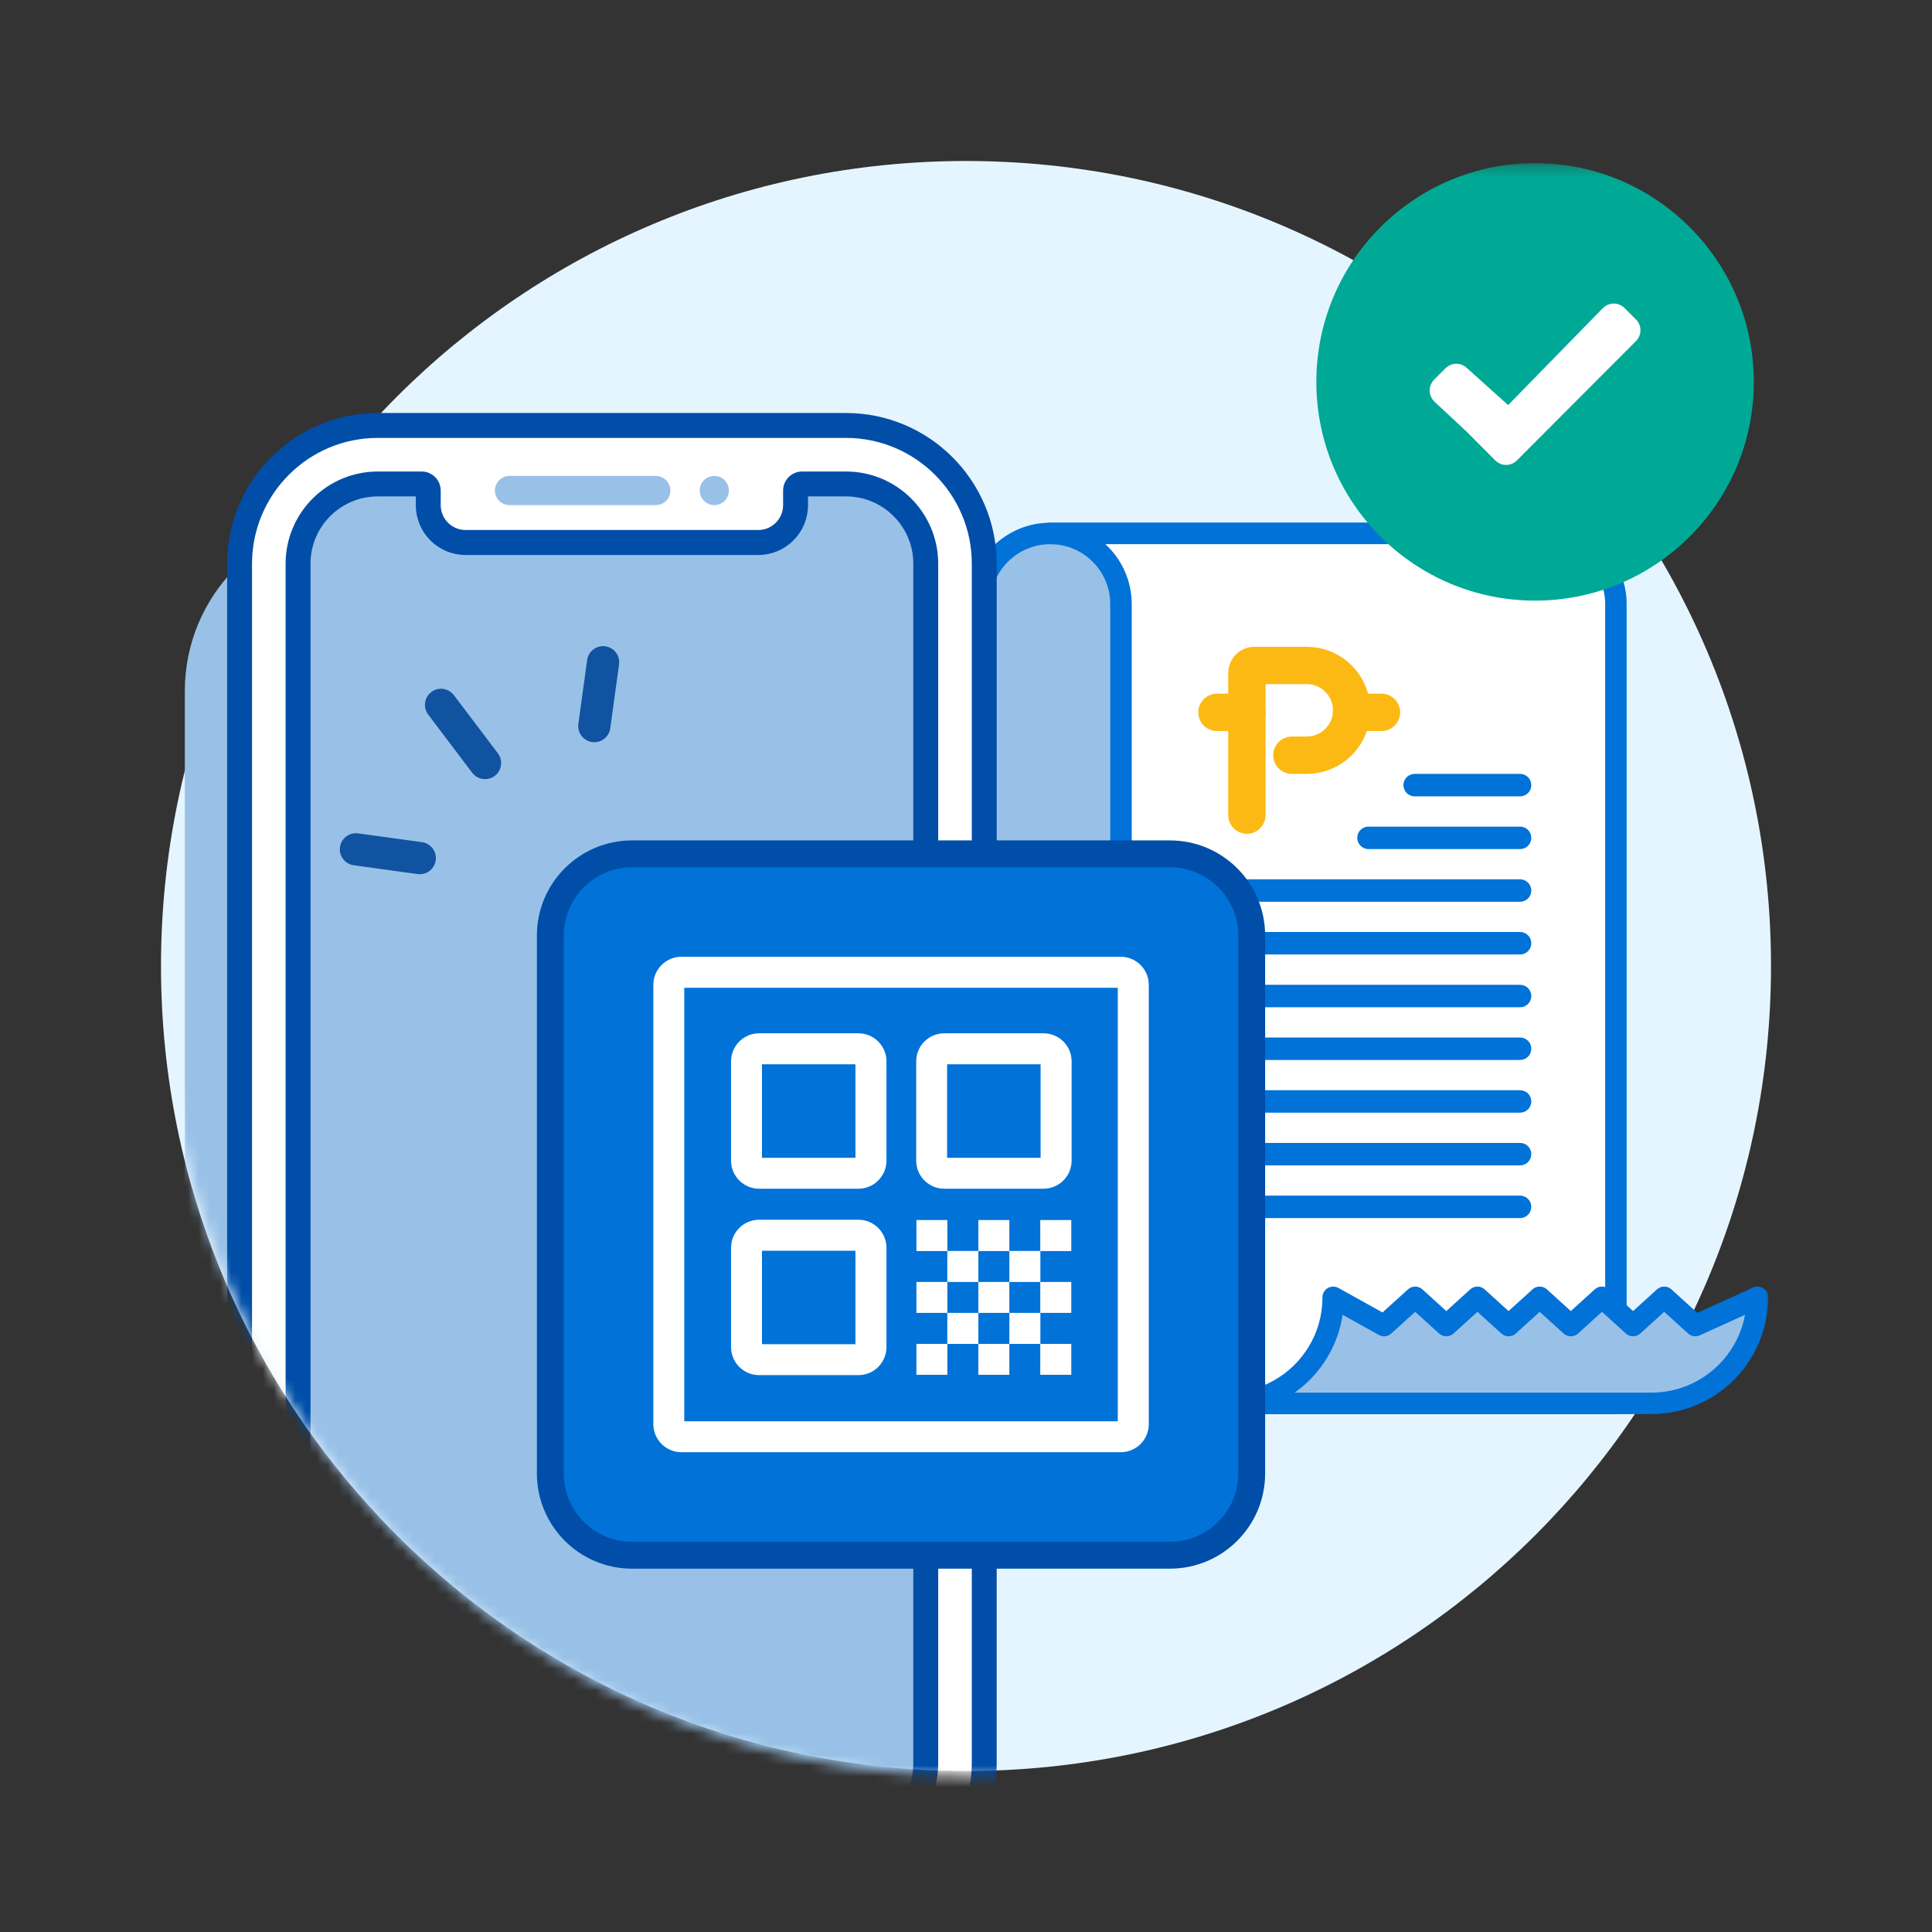
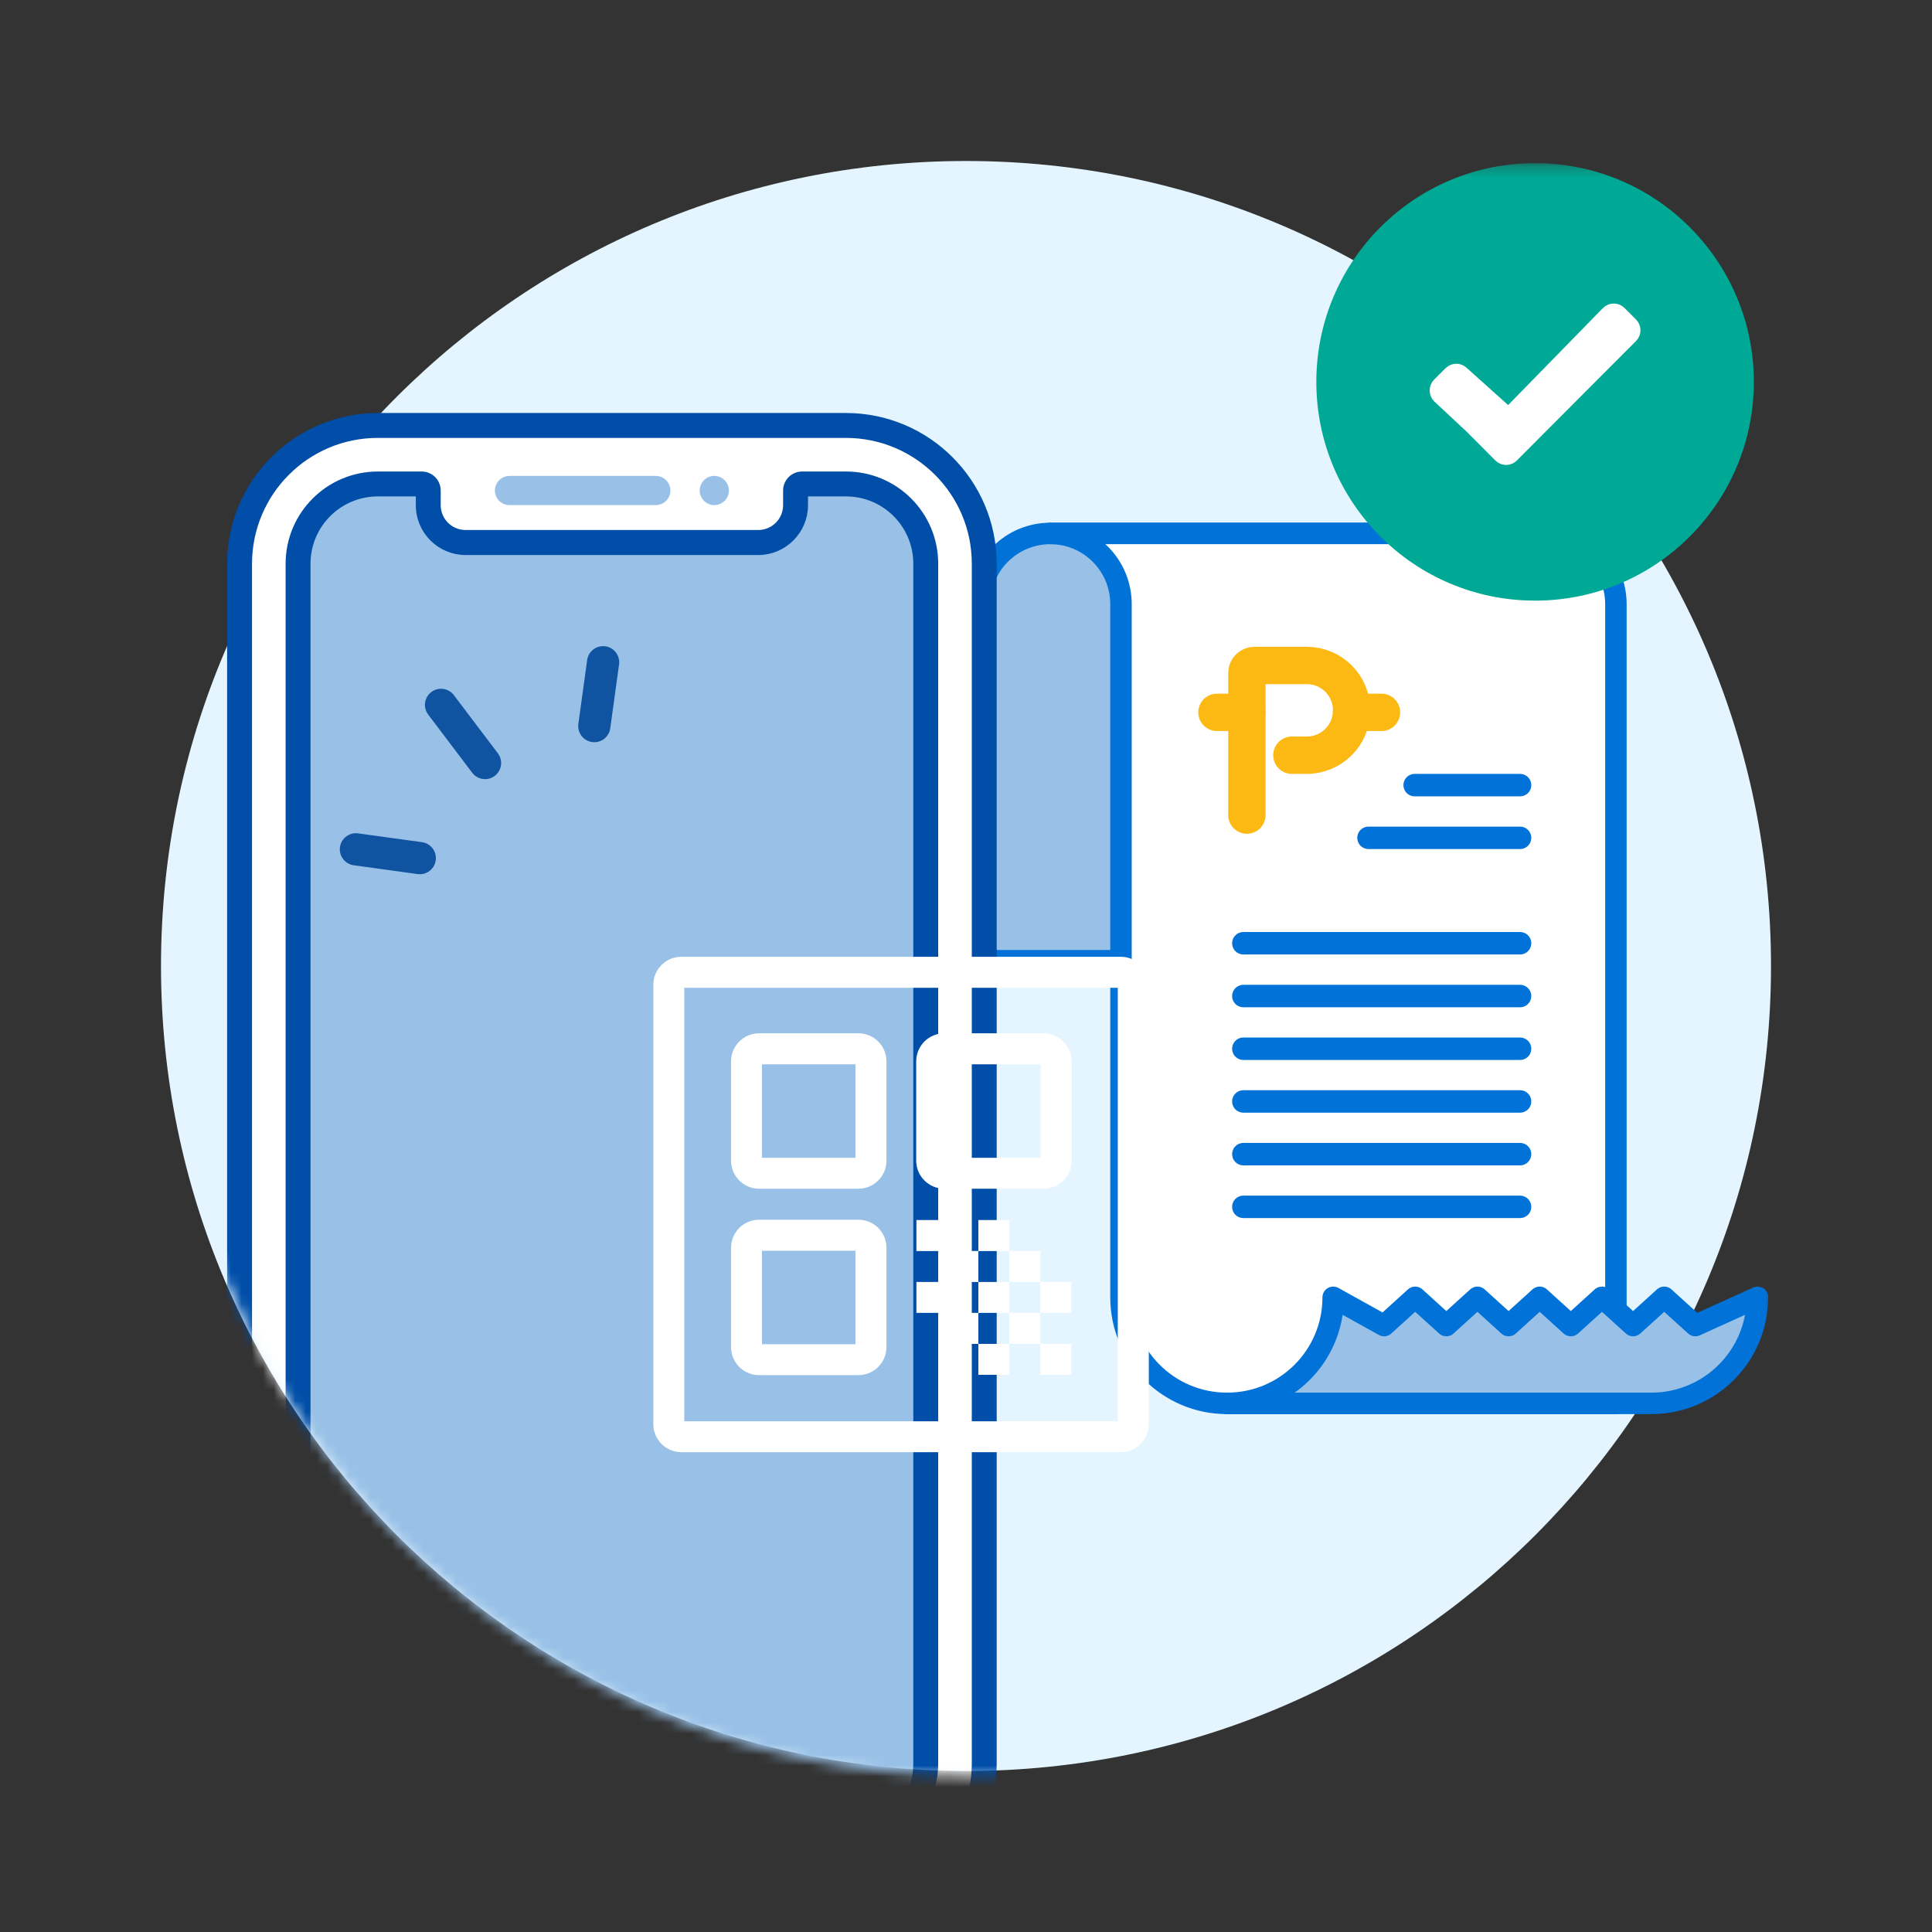
<svg xmlns="http://www.w3.org/2000/svg" width="180" height="180" viewBox="0 0 180 180" fill="none">
  <rect x="0" y="0" width="180" height="180" fill="#333333" stroke="none" />
  <mask id="mask0_2056_1249" style="mask-type:luminance" maskUnits="userSpaceOnUse" x="0" y="0" width="180" height="180">
    <path d="M180 0H0V180H180V0Z" fill="white" />
  </mask>
  <g mask="url(#mask0_2056_1249)">
    <path d="M90 165C131.421 165 165 131.421 165 90C165 48.579 131.421 15 90 15C48.579 15 15 48.579 15 90C15 131.421 48.579 165 90 165Z" fill="#E5F5FF" />
    <mask id="mask1_2056_1249" style="mask-type:luminance" maskUnits="userSpaceOnUse" x="15" y="15" width="151" height="151">
      <path d="M15.32 15.459V90.459C15.32 131.879 48.9 165.459 90.32 165.459C111.03 165.459 164.91 164.699 164.91 164.699C164.91 164.699 165.32 111.169 165.32 90.459C165.32 69.529 165.46 15.199 165.46 15.199C165.46 15.199 110.81 15.459 90.32 15.459H15.32Z" fill="white" />
    </mask>
    <g mask="url(#mask1_2056_1249)">
-       <path d="M33.45 48.148H71.88C80.84 48.148 88.11 55.408 88.11 64.378V170.958C88.11 179.918 80.85 187.188 71.88 187.188H33.45C24.49 187.188 17.22 179.928 17.22 170.958V64.378C17.22 55.418 24.48 48.148 33.45 48.148Z" fill="#99C1E7" />
      <path d="M120.91 89.509V56.289C120.91 52.649 123.86 49.699 127.5 49.699H97.86C94.22 49.699 91.27 52.649 91.27 56.289V89.509H120.91Z" fill="#99C1E7" stroke="#0072D8" stroke-width="2" stroke-linecap="round" stroke-linejoin="round" />
      <path d="M150.55 130.749V56.289C150.55 52.649 147.6 49.699 143.96 49.699H97.85C101.49 49.699 104.44 52.649 104.44 56.289V120.869C104.44 126.329 108.86 130.749 114.32 130.749H150.55Z" fill="white" stroke="#0072D8" stroke-width="2" stroke-linecap="round" stroke-linejoin="round" />
      <path d="M163.73 120.869C163.73 126.329 159.31 130.749 153.85 130.749H114.33C119.79 130.749 124.21 126.329 124.21 120.869L128.95 123.499L131.85 120.869L134.75 123.499L137.65 120.869L140.55 123.499L143.45 120.869L146.35 123.499L149.25 120.869L152.15 123.499L155.05 120.869L157.95 123.499L163.75 120.869H163.73Z" fill="#99C1E7" stroke="#0072D8" stroke-width="2" stroke-linecap="round" stroke-linejoin="round" />
      <path d="M116.17 75.94V62.7C116.17 62.32 116.48 62 116.87 62H121.75C124.06 62 125.93 63.87 125.93 66.18C125.93 68.49 124.06 70.36 121.75 70.36H120.36" stroke="#FDB913" stroke-width="3.48" stroke-linecap="round" stroke-linejoin="round" />
      <path d="M128.71 66.369H125.92" stroke="#FDB913" stroke-width="3.48" stroke-linecap="round" stroke-linejoin="round" />
      <path d="M116.17 66.369H113.38" stroke="#FDB913" stroke-width="3.48" stroke-linecap="round" stroke-linejoin="round" />
      <path d="M131.8 73.148H141.62" stroke="#0072D8" stroke-width="2.09" stroke-linecap="round" stroke-linejoin="round" />
      <path d="M127.5 78.059H141.62" stroke="#0072D8" stroke-width="2.09" stroke-linecap="round" stroke-linejoin="round" />
-       <path d="M115.84 82.969H141.62" stroke="#0072D8" stroke-width="2.09" stroke-linecap="round" stroke-linejoin="round" />
      <path d="M115.84 87.879H141.62" stroke="#0072D8" stroke-width="2.09" stroke-linecap="round" stroke-linejoin="round" />
      <path d="M115.84 92.799H141.62" stroke="#0072D8" stroke-width="2.09" stroke-linecap="round" stroke-linejoin="round" />
      <path d="M115.84 97.709H141.62" stroke="#0072D8" stroke-width="2.09" stroke-linecap="round" stroke-linejoin="round" />
      <path d="M115.84 102.619H141.62" stroke="#0072D8" stroke-width="2.09" stroke-linecap="round" stroke-linejoin="round" />
      <path d="M115.84 107.529H141.62" stroke="#0072D8" stroke-width="2.09" stroke-linecap="round" stroke-linejoin="round" />
      <path d="M115.84 112.439H141.62" stroke="#0072D8" stroke-width="2.09" stroke-linecap="round" stroke-linejoin="round" />
      <path d="M37.8 38.889H76.23C85.19 38.889 92.46 46.149 92.46 55.119V161.699C92.46 170.659 85.2 177.929 76.23 177.929H37.8C28.84 177.929 21.57 170.669 21.57 161.699V55.109C21.57 46.149 28.83 38.879 37.8 38.879" fill="white" />
      <path d="M78.82 177.919H35.2C27.68 177.919 21.58 171.809 21.57 164.289V52.519C21.57 44.999 27.68 38.899 35.2 38.889H78.82C86.34 38.889 92.44 44.999 92.45 52.519V164.289C92.45 171.809 86.34 177.909 78.82 177.919ZM35.2 40.389C28.5 40.389 23.08 45.819 23.07 52.519V164.289C23.07 170.989 28.5 176.419 35.2 176.419H78.82C85.52 176.419 90.94 170.979 90.95 164.289V52.519C90.95 45.819 85.52 40.399 78.82 40.389H35.2Z" fill="#004EA8" stroke="#004EA8" stroke-width="0.82" />
      <path d="M78.82 171.72H35.2C31.1 171.72 27.78 168.4 27.77 164.31V52.52C27.77 48.42 31.08 45.1 35.18 45.09H39.29C39.63 45.09 39.9 45.36 39.9 45.7V47.06C39.9 48.98 41.46 50.53 43.38 50.54H70.64C72.56 50.54 74.11 48.98 74.12 47.06V45.7C74.12 45.36 74.39 45.09 74.73 45.09H78.82C82.92 45.09 86.24 48.4 86.25 52.5V164.29C86.25 168.39 82.93 171.71 78.84 171.72H78.82Z" fill="#99C1E7" />
      <path d="M35.2 45.84C31.51 45.84 28.52 48.83 28.52 52.52V164.29C28.52 167.98 31.51 170.97 35.2 170.97H78.82C82.51 170.97 85.5 167.98 85.5 164.29V52.52C85.5 48.83 82.51 45.84 78.82 45.84H74.87V47.07C74.87 49.4 72.98 51.3 70.64 51.3H43.38C41.05 51.3 39.15 49.41 39.15 47.07V45.84H35.2ZM35.2 44.34H39.29C40.04 44.34 40.65 44.95 40.65 45.7V47.06C40.65 48.57 41.87 49.79 43.38 49.79H70.64C72.15 49.79 73.37 48.57 73.37 47.06V45.7C73.37 44.95 73.98 44.34 74.73 44.34H78.82C83.34 44.34 87 48 87 52.52V164.29C87 168.81 83.34 172.47 78.82 172.47H35.2C30.68 172.47 27.02 168.81 27.02 164.29V52.52C27.02 48.01 30.68 44.35 35.19 44.34H35.2Z" fill="#004EA8" stroke="#004EA8" stroke-width="0.82" />
      <path d="M47.47 44.34H61.1C61.85 44.34 62.46 44.95 62.46 45.7C62.46 46.45 61.85 47.06 61.1 47.06H47.47C46.72 47.06 46.11 46.45 46.11 45.7C46.11 44.95 46.72 44.34 47.47 44.34Z" fill="#99C1E7" />
      <path d="M66.55 44.34C67.3 44.34 67.91 44.95 67.91 45.7C67.91 46.45 67.3 47.06 66.55 47.06C65.8 47.06 65.19 46.45 65.19 45.7C65.19 44.95 65.8 44.34 66.55 44.34Z" fill="#99C1E7" />
-       <path d="M109 79.549H58.89C54.682 79.549 51.27 82.96 51.27 87.169V137.279C51.27 141.487 54.682 144.899 58.89 144.899H109C113.208 144.899 116.62 141.487 116.62 137.279V87.169C116.62 82.96 113.208 79.549 109 79.549Z" fill="#0072D8" stroke="#004EA8" stroke-width="2.5" />
      <path d="M104.14 92.029V132.419H63.75V92.029H104.14ZM104.41 89.139H63.49C62.04 89.139 60.87 90.309 60.87 91.759V132.679C60.87 134.129 62.04 135.299 63.49 135.299H104.41C105.86 135.299 107.03 134.129 107.03 132.679V91.759C107.03 90.309 105.86 89.139 104.41 89.139Z" fill="white" />
      <path d="M79.7 99.159V107.87H70.99V99.159H79.7ZM79.97 96.269H70.73C69.28 96.269 68.11 97.439 68.11 98.889V108.13C68.11 109.58 69.28 110.75 70.73 110.75H79.97C81.42 110.75 82.59 109.58 82.59 108.13V98.889C82.59 97.439 81.42 96.269 79.97 96.269Z" fill="white" />
      <path d="M96.95 99.159V107.87H88.24V99.159H96.95ZM97.22 96.269H87.98C86.53 96.269 85.36 97.439 85.36 98.889V108.13C85.36 109.58 86.53 110.75 87.98 110.75H97.22C98.67 110.75 99.84 109.58 99.84 108.13V98.889C99.84 97.439 98.67 96.269 97.22 96.269Z" fill="white" />
      <path d="M79.7 116.529V125.239H70.99V116.529H79.7ZM79.97 113.639H70.73C69.28 113.639 68.11 114.809 68.11 116.259V125.499C68.11 126.949 69.28 128.119 70.73 128.119H79.97C81.42 128.119 82.59 126.949 82.59 125.499V116.259C82.59 114.809 81.42 113.639 79.97 113.639Z" fill="white" />
      <path d="M88.27 113.668H85.38V116.558H88.26V113.668H88.27Z" fill="white" />
      <path d="M91.15 116.549H88.26V119.439H91.15V116.549Z" fill="white" />
      <path d="M94.04 113.668H91.15V116.558H94.04V113.668Z" fill="white" />
      <path d="M96.93 116.549H94.04V119.439H96.93V116.549Z" fill="white" />
-       <path d="M99.81 113.668H96.92V116.558H99.81V113.668Z" fill="white" />
      <path d="M88.27 119.438H85.38V122.318H88.26V119.438H88.27Z" fill="white" />
      <path d="M94.04 119.438H91.15V122.318H94.04V119.438Z" fill="white" />
      <path d="M99.81 119.438H96.92V122.318H99.81V119.438Z" fill="white" />
      <path d="M91.15 122.318H88.26V125.208H91.15V122.318Z" fill="white" />
      <path d="M96.93 122.318H94.04V125.208H96.93V122.318Z" fill="white" />
-       <path d="M88.27 125.207H85.38V128.087H88.26V125.207H88.27Z" fill="white" />
      <path d="M94.04 125.207H91.15V128.087H94.04V125.207Z" fill="white" />
      <path d="M99.81 125.207H96.92V128.087H99.81V125.207Z" fill="white" />
      <path d="M143.02 55.959C154.276 55.959 163.4 46.835 163.4 35.579C163.4 24.324 154.276 15.199 143.02 15.199C131.764 15.199 122.64 24.324 122.64 35.579C122.64 46.835 131.764 55.959 143.02 55.959Z" fill="#00A995" />
      <path d="M152.07 31.419L143.69 39.819L140.97 42.549C140.61 42.909 140.03 42.909 139.67 42.549L136.95 39.819L133.96 37.029C133.61 36.669 133.61 36.089 133.96 35.729L135.03 34.659C135.39 34.299 135.97 34.299 136.33 34.659L140.24 38.169C140.39 38.319 140.64 38.319 140.79 38.169L149.7 29.049C150.06 28.689 150.64 28.689 151 29.049L152.07 30.119C152.43 30.479 152.43 31.059 152.07 31.419Z" fill="white" stroke="white" stroke-miterlimit="10" />
      <path d="M41.09 65.67L45.19 71.09" stroke="#1053A1" stroke-width="3" stroke-linecap="round" stroke-linejoin="round" />
      <path d="M56.19 61.699L55.37 67.649" stroke="#1053A1" stroke-width="3" stroke-linecap="round" stroke-linejoin="round" />
      <path d="M39.11 79.949L33.16 79.129" stroke="#1053A1" stroke-width="3" stroke-linecap="round" stroke-linejoin="round" />
    </g>
  </g>
</svg>